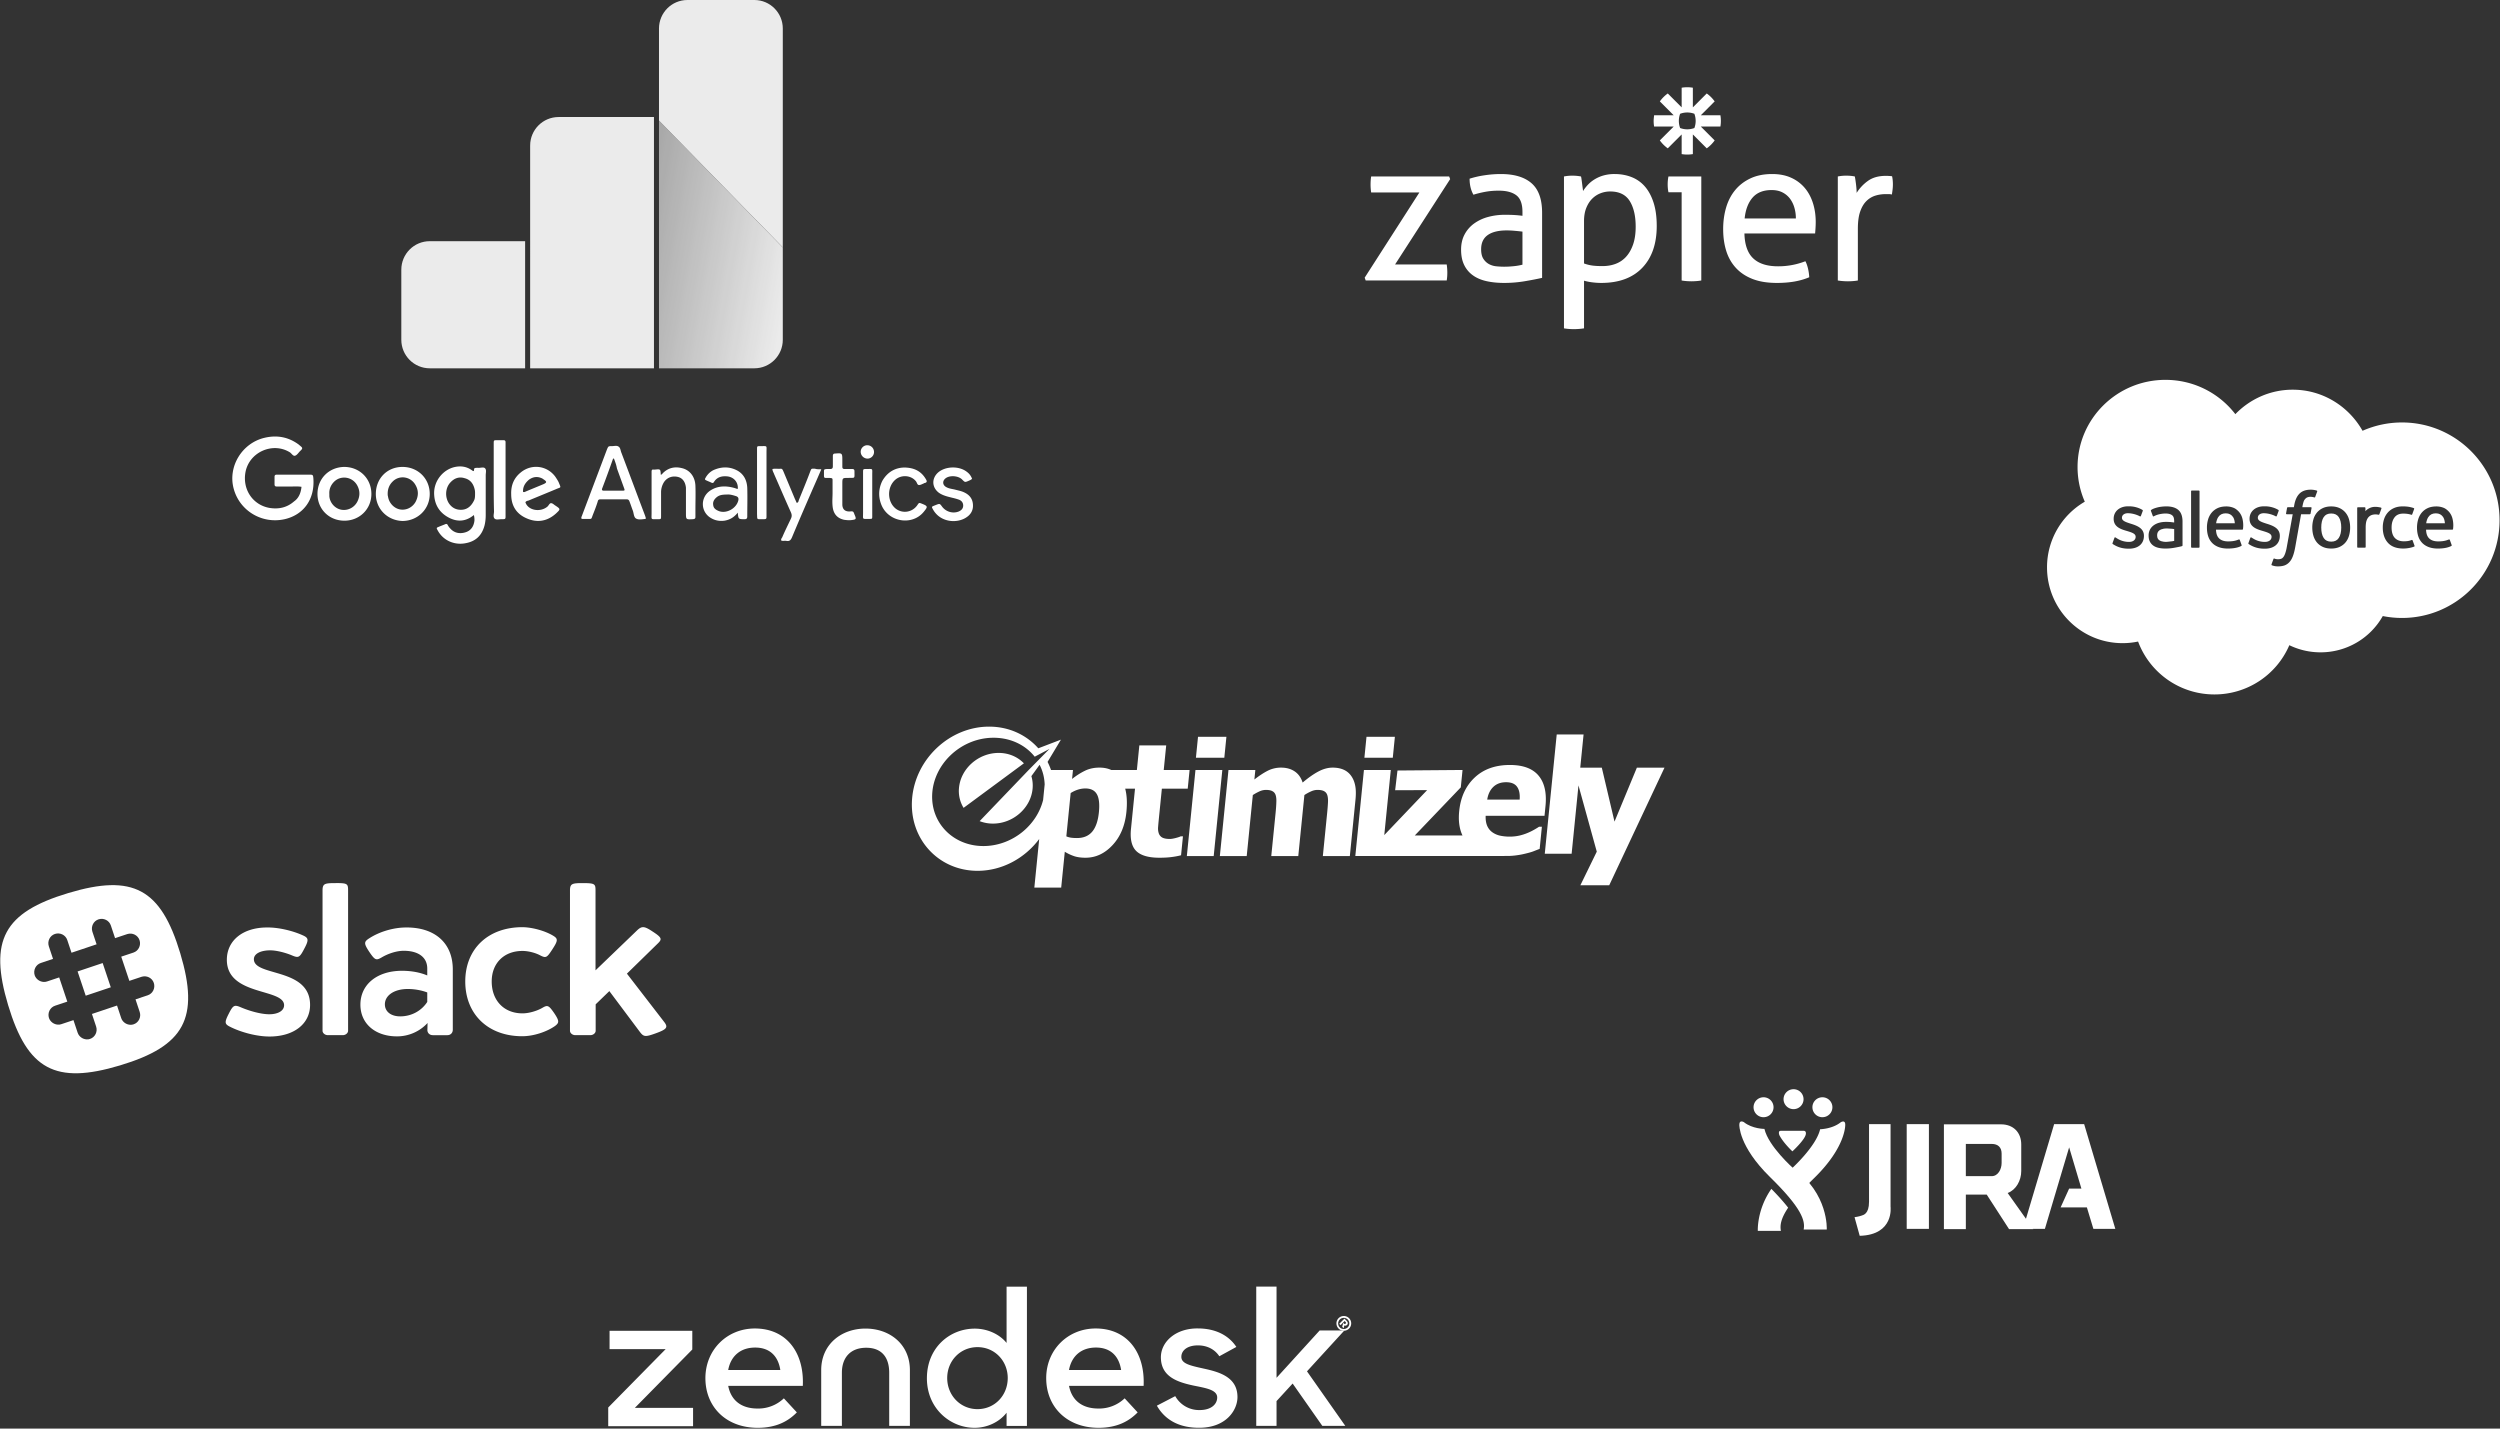
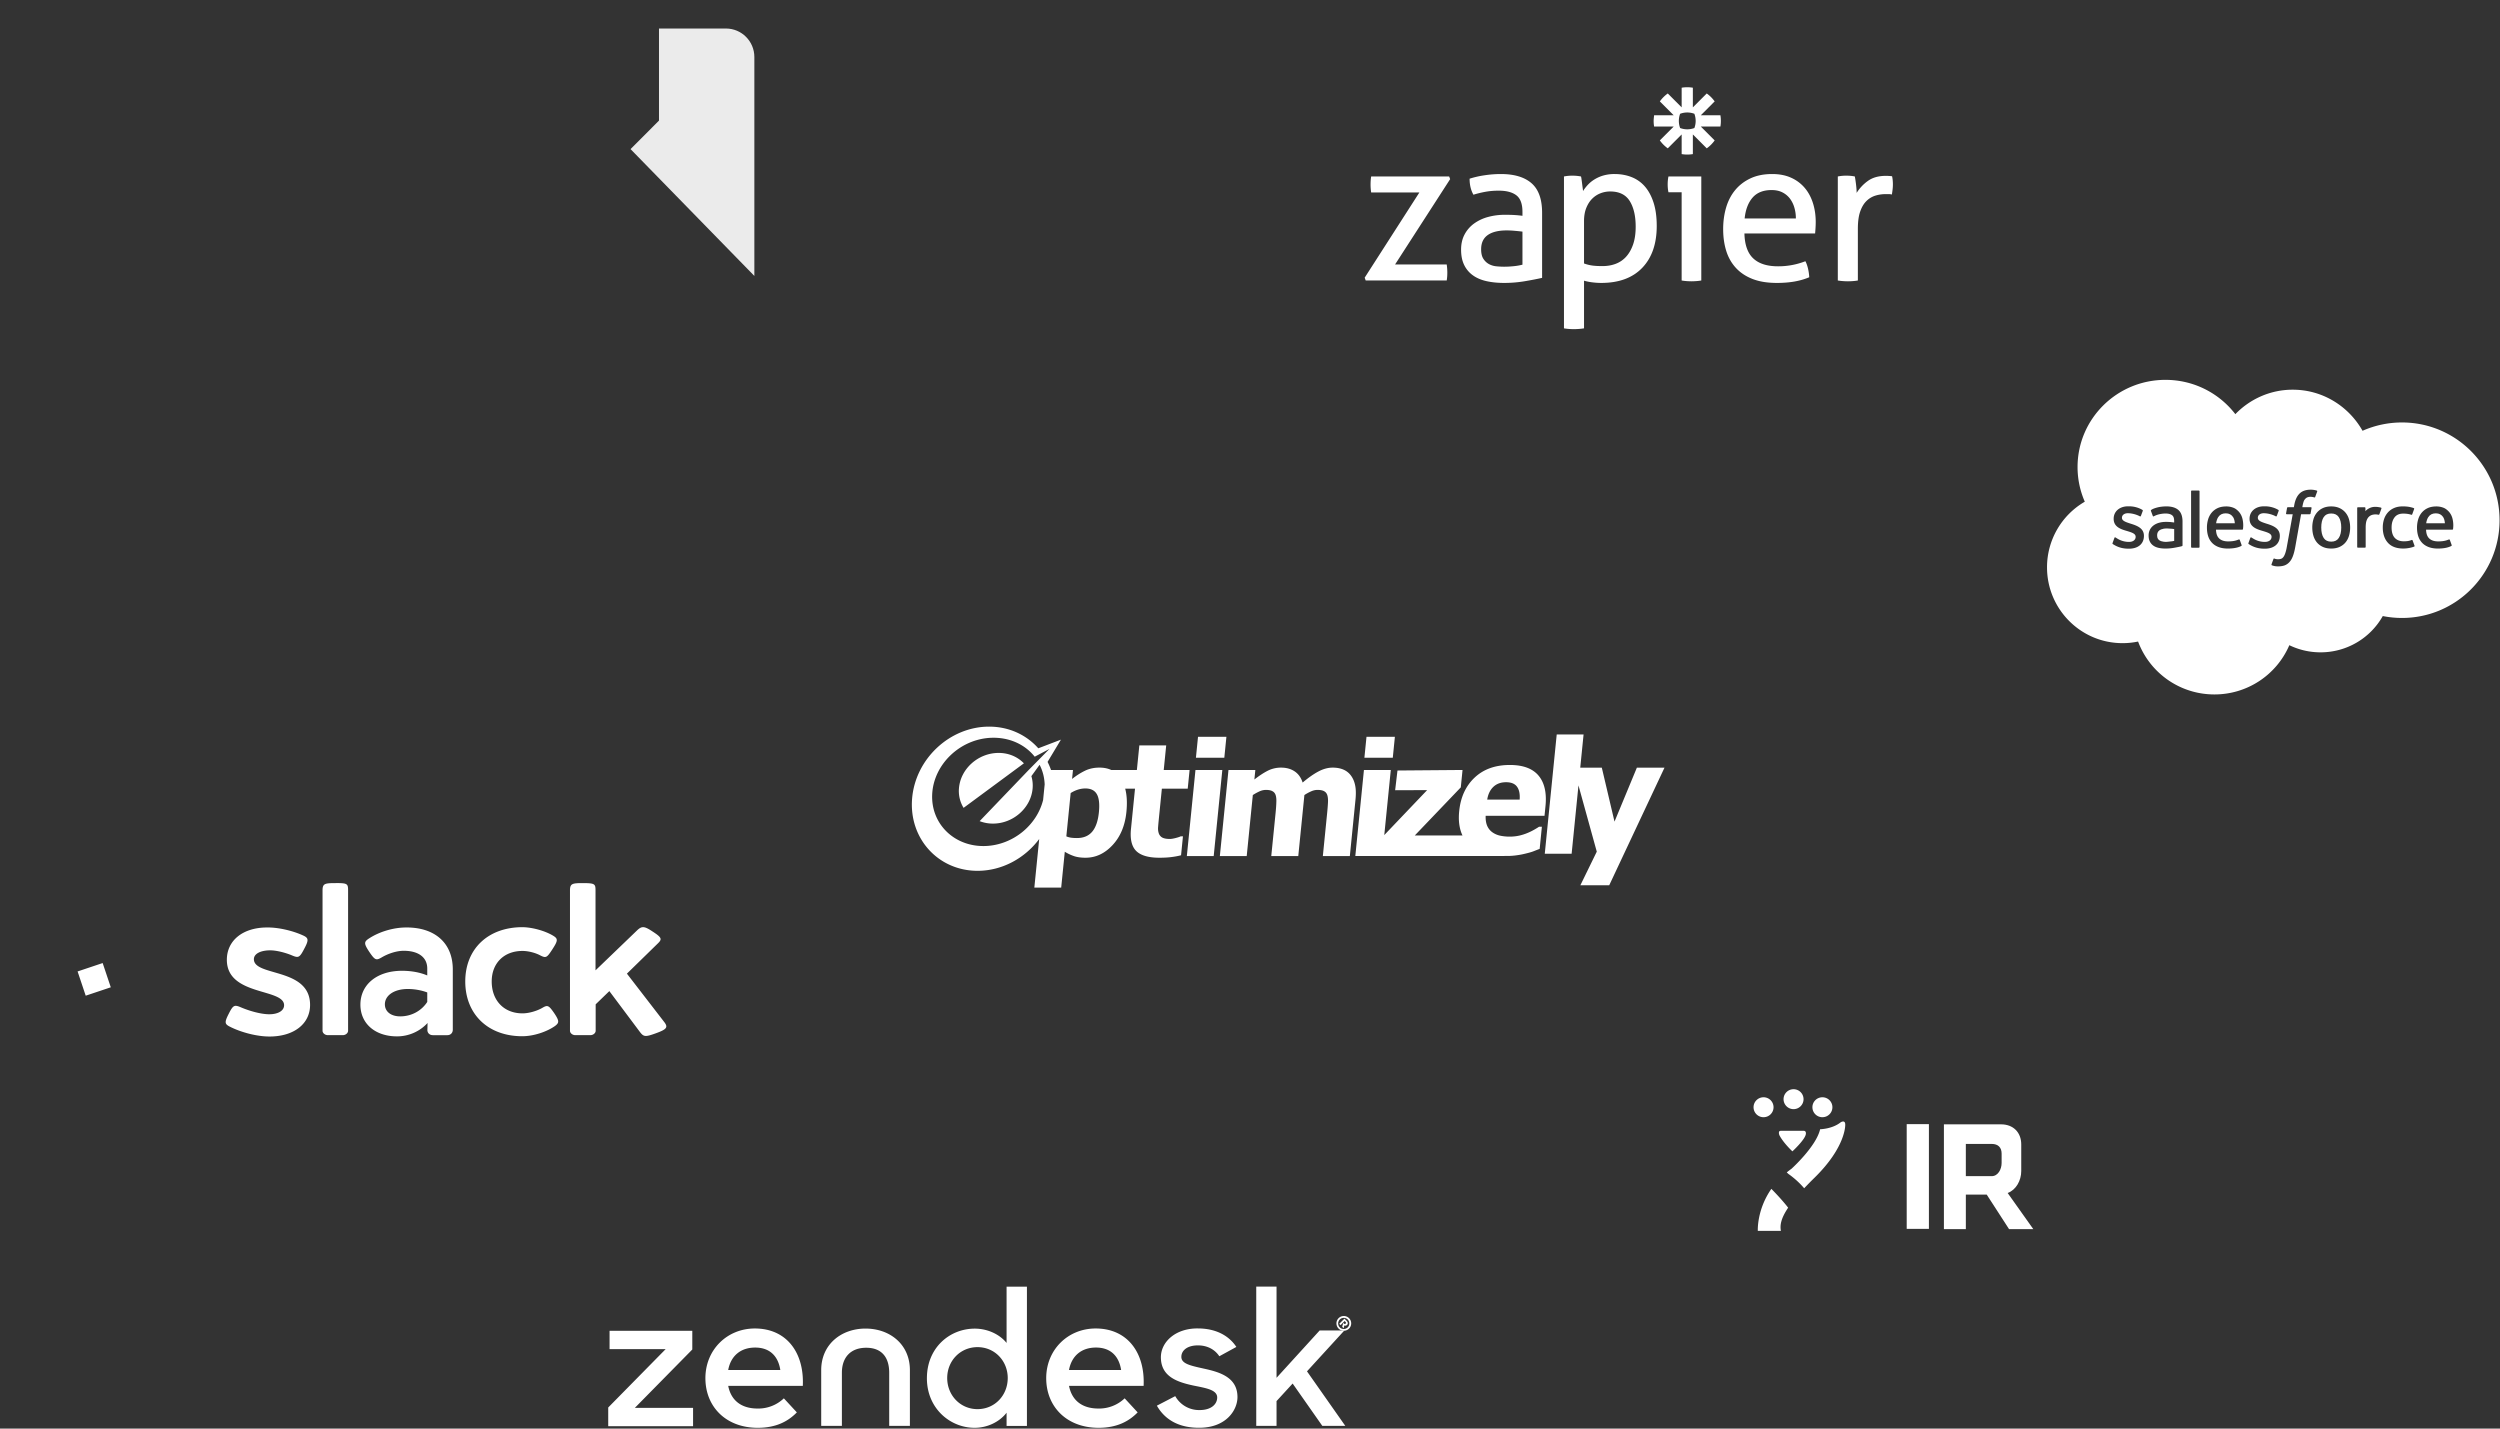
<svg xmlns="http://www.w3.org/2000/svg" width="497" height="284">
  <rect width="100%" height="100%" fill="#333333" stroke="none" />
  <defs>
    <linearGradient x1="-46.951%" y1="19.321%" x2="100%" y2="80.372%" id="a">
      <stop stop-color="#FFF" stop-opacity=".5" offset="0%" />
      <stop stop-color="#FFF" offset="100%" />
    </linearGradient>
  </defs>
  <g fill="none" fill-rule="evenodd">
    <path d="M271.3 55.198l10.87-16.932h-9.582a9.866 9.866 0 0 1-.12-1.612c0-.564.04-1.089.12-1.572h15.501l.202.524-10.952 16.972h10.267a11.2 11.2 0 0 1 .121 1.652 9.33 9.33 0 0 1-.12 1.532H271.5l-.202-.564m31.367-9.152a36.834 36.834 0 0 0-1.53-.16 18.814 18.814 0 0 0-1.57-.081c-1.665 0-2.934.31-3.805.927-.873.619-1.309 1.56-1.309 2.822 0 .806.147 1.438.443 1.894.295.458.664.807 1.107 1.049.443.242.932.39 1.47.444.536.053 1.047.08 1.53.08.617 0 1.254-.034 1.912-.101a11.454 11.454 0 0 0 1.752-.302v-6.572zm0-3.91c0-1.585-.403-2.687-1.208-3.305-.806-.618-1.973-.927-3.503-.927-.94 0-1.819.074-2.637.222-.82.148-1.618.342-2.396.584-.51-.887-.765-1.948-.765-3.185a18.518 18.518 0 0 1 3.02-.685 21.91 21.91 0 0 1 3.18-.242c2.684 0 4.724.612 6.12 1.835 1.396 1.223 2.094 3.178 2.094 5.865v12.94c-.94.215-2.08.437-3.422.665a24.497 24.497 0 0 1-4.107.343c-1.315 0-2.503-.12-3.563-.363-1.061-.242-1.96-.631-2.698-1.17a5.415 5.415 0 0 1-1.711-2.055c-.403-.833-.604-1.84-.604-3.024 0-1.155.234-2.17.704-3.043a6.355 6.355 0 0 1 1.913-2.177 8.528 8.528 0 0 1 2.778-1.29 12.626 12.626 0 0 1 3.302-.423c.858 0 1.563.02 2.114.06.55.041 1.013.088 1.389.142v-.766zm12.239 10.24c.51.188 1.034.322 1.57.403.538.08 1.235.12 2.095.12.966 0 1.851-.154 2.657-.463a5.277 5.277 0 0 0 2.073-1.431c.577-.645 1.033-1.457 1.37-2.439.335-.98.503-2.142.503-3.487 0-2.15-.397-3.856-1.188-5.12-.793-1.262-2.088-1.894-3.885-1.894a5.24 5.24 0 0 0-1.933.363 4.766 4.766 0 0 0-1.651 1.088c-.483.484-.872 1.096-1.167 1.834-.296.74-.444 1.62-.444 2.641v8.385zm-3.986-17.294a8.473 8.473 0 0 1 1.692-.161c.268 0 .55.014.845.04.295.027.577.068.846.12.026.055.06.222.1.505.04.282.08.585.121.906.04.323.08.633.12.928.041.296.061.484.061.565.268-.43.59-.847.967-1.25a6.444 6.444 0 0 1 1.349-1.088 7.053 7.053 0 0 1 1.771-.767 7.985 7.985 0 0 1 2.194-.282c1.208 0 2.329.202 3.363.605a6.72 6.72 0 0 1 2.656 1.874c.738.847 1.315 1.922 1.732 3.225.416 1.304.624 2.843.624 4.616 0 3.548-.96 6.323-2.88 8.325-1.918 2.002-4.636 3.003-8.152 3.003-.59 0-1.195-.04-1.812-.12a10.769 10.769 0 0 1-1.61-.323v9.473a13.665 13.665 0 0 1-2.013.16c-.296 0-.625-.013-.987-.04a9.715 9.715 0 0 1-.987-.12V35.082zm23.393 3.144h-2.617a5.06 5.06 0 0 1-.12-.746 8.632 8.632 0 0 1 0-1.653c.026-.281.066-.53.12-.745h6.523v20.68a9.738 9.738 0 0 1-.986.121c-.363.027-.692.04-.987.04a13.2 13.2 0 0 1-.946-.04 9.708 9.708 0 0 1-.987-.12V38.225m22.709 5.202c0-.753-.1-1.472-.302-2.157a5.505 5.505 0 0 0-.885-1.794 4.32 4.32 0 0 0-1.49-1.23c-.604-.309-1.323-.463-2.155-.463-1.637 0-2.892.498-3.764 1.492-.873.994-1.403 2.378-1.59 4.152h10.186zm-10.227 2.983c.054 2.257.638 3.91 1.752 4.958 1.113 1.048 2.758 1.573 4.932 1.573a14.78 14.78 0 0 0 5.435-1.009c.215.403.39.894.524 1.472s.214 1.149.242 1.713c-.886.377-1.86.658-2.92.847-1.06.187-2.235.282-3.522.282-1.88 0-3.49-.262-4.832-.786-1.343-.525-2.45-1.264-3.322-2.217-.872-.954-1.51-2.083-1.913-3.387-.402-1.303-.604-2.734-.604-4.293 0-1.532.195-2.963.584-4.293.389-1.33.987-2.486 1.792-3.467.805-.981 1.818-1.76 3.04-2.338 1.22-.578 2.663-.867 4.328-.867 1.423 0 2.67.242 3.745.726a7.616 7.616 0 0 1 2.698 1.995c.724.847 1.274 1.855 1.65 3.023.376 1.17.564 2.44.564 3.81 0 .377-.014.773-.04 1.19-.027.417-.054.772-.081 1.068h-14.052zm18.563-11.328a8.76 8.76 0 0 1 1.692-.161c.295 0 .59.014.885.04.295.027.564.068.806.12.08.404.16.935.241 1.593.08.66.121 1.216.121 1.673a8.344 8.344 0 0 1 2.235-2.378c.926-.672 2.113-1.008 3.563-1.008.215 0 .436.007.664.02.228.014.423.034.584.06.053.243.094.498.12.767a8.58 8.58 0 0 1-.019 1.854c-.04.35-.088.685-.141 1.007a2.77 2.77 0 0 0-.664-.08h-.544c-.725 0-1.416.101-2.074.302a4.336 4.336 0 0 0-1.771 1.069c-.524.51-.94 1.21-1.248 2.096-.31.887-.463 2.029-.463 3.426v10.28a9.73 9.73 0 0 1-.987.121c-.362.027-.691.04-.986.04-.296 0-.624-.013-.987-.04a11.727 11.727 0 0 1-1.027-.12V35.081m-28.258-11.042c0 .497-.092.973-.257 1.413a4.003 4.003 0 0 1-1.412.257h-.005c-.497 0-.972-.091-1.411-.257a4.007 4.007 0 0 1-.257-1.413v-.006c0-.497.09-.973.256-1.413a3.99 3.99 0 0 1 1.412-.257h.005c.497 0 .973.091 1.412.257.165.44.256.916.257 1.413v.006zm4.92-1.118h-3.902l2.759-2.762a6.738 6.738 0 0 0-1.576-1.577l-2.759 2.761v-3.906a6.708 6.708 0 0 0-1.11-.093h-.007a6.66 6.66 0 0 0-1.11.093v3.906l-2.759-2.762c-.305.217-.59.46-.853.723l-.002.001a6.732 6.732 0 0 0-.72.854l2.758 2.762h-3.901s-.093.733-.093 1.113v.004c0 .38.032.751.093 1.113h3.901l-2.759 2.762c.434.61.967 1.143 1.576 1.578l2.759-2.763v3.907c.36.06.731.092 1.109.093h.01c.377 0 .748-.033 1.108-.093v-3.907l2.76 2.763a6.755 6.755 0 0 0 1.575-1.577l-2.76-2.763h3.903a6.74 6.74 0 0 0 .092-1.11v-.01c0-.378-.032-.75-.092-1.11zm102.369 59.414c2.9-3.002 6.94-4.864 11.408-4.864 5.939 0 11.12 3.288 13.88 8.17a19.302 19.302 0 0 1 7.844-1.655c10.711 0 19.395 8.7 19.395 19.431 0 10.733-8.684 19.433-19.395 19.433-1.308 0-2.585-.132-3.821-.378a14.19 14.19 0 0 1-12.375 7.212c-2.224 0-4.328-.51-6.203-1.419a16.18 16.18 0 0 1-14.89 9.79 16.177 16.177 0 0 1-15.18-10.516c-.995.21-2.028.32-3.086.32-8.293 0-15.015-6.747-15.015-15.068a15.07 15.07 0 0 1 7.508-13.053 17.152 17.152 0 0 1-1.438-6.893c0-9.57 7.824-17.33 17.474-17.33 5.665 0 10.7 2.674 13.894 6.82zm-24.408 25.611c-.057.147.02.178.038.203.17.122.34.21.513.308.918.483 1.785.624 2.69.624 1.847 0 2.993-.974 2.993-2.544v-.03c0-1.451-1.294-1.979-2.507-2.36l-.158-.05c-.915-.295-1.705-.55-1.705-1.149v-.03c0-.512.462-.889 1.177-.889.795 0 1.737.263 2.344.596 0 0 .18.114.245-.057l.376-1.004c.034-.096-.027-.168-.09-.206-.695-.419-1.653-.705-2.645-.705l-.184.001c-1.69 0-2.869 1.014-2.869 2.466v.03c0 1.53 1.301 2.028 2.52 2.374l.196.06c.888.27 1.654.504 1.654 1.124v.032c0 .567-.499.99-1.3.99a4.379 4.379 0 0 1-2.377-.68c-.13-.076-.204-.13-.304-.19-.053-.032-.185-.089-.244.083l-.363 1.003zm27.016 0c-.056.147.02.178.039.203.169.122.34.21.513.308.917.483 1.785.624 2.69.624 1.846 0 2.993-.974 2.993-2.544v-.03c0-1.451-1.295-1.979-2.507-2.36l-.159-.05c-.915-.295-1.704-.55-1.704-1.149v-.03c0-.512.461-.889 1.176-.889.795 0 1.738.263 2.345.596 0 0 .18.114.244-.057l.376-1.004c.034-.096-.026-.168-.09-.206-.694-.419-1.651-.705-2.644-.705l-.184.001c-1.69 0-2.87 1.014-2.87 2.466v.03c0 1.53 1.303 2.028 2.52 2.374l.196.06c.889.27 1.656.504 1.656 1.124v.032c0 .567-.499.99-1.301.99a4.381 4.381 0 0 1-2.378-.68c-.13-.076-.206-.127-.304-.19-.033-.02-.189-.081-.242.083l-.365 1.003zm19.984-4.718a3.67 3.67 0 0 0-.7-1.329 3.364 3.364 0 0 0-1.184-.893c-.47-.218-1.026-.33-1.65-.33-.625 0-1.182.112-1.653.33a3.37 3.37 0 0 0-1.182.894 3.66 3.66 0 0 0-.7 1.328 5.755 5.755 0 0 0-.228 1.644c0 .586.077 1.14.227 1.644.151.507.386.955.7 1.329a3.3 3.3 0 0 0 1.185.886c.47.213 1.026.32 1.651.32.624 0 1.178-.107 1.65-.32.47-.212.869-.512 1.183-.886.314-.373.55-.82.701-1.329a5.745 5.745 0 0 0 .228-1.644 5.74 5.74 0 0 0-.228-1.644zm12.65 4.214c-.05-.149-.197-.092-.197-.092a3.51 3.51 0 0 1-.716.202c-.257.04-.54.06-.844.06-.744 0-1.338-.22-1.763-.655-.424-.436-.663-1.14-.66-2.092.002-.865.212-1.516.59-2.014.376-.494.948-.747 1.71-.747.635 0 1.12.073 1.628.23 0 0 .122.053.178-.104.136-.373.236-.637.38-1.046.04-.117-.06-.165-.097-.18-.2-.077-.67-.204-1.027-.258a7.893 7.893 0 0 0-1.156-.076c-.646 0-1.223.11-1.716.328a3.55 3.55 0 0 0-1.242.892 3.76 3.76 0 0 0-.748 1.328 5.216 5.216 0 0 0-.251 1.648c0 1.269.344 2.295 1.025 3.044.682.755 1.705 1.138 3.04 1.138.79 0 1.6-.16 2.182-.387 0 0 .111-.053.062-.182l-.378-1.037zm7.881-4.502a3.213 3.213 0 0 0-.666-1.212c-.336-.36-.665-.61-.99-.75a3.819 3.819 0 0 0-1.495-.3c-.65 0-1.24.108-1.72.332a3.42 3.42 0 0 0-1.202.91c-.316.38-.554.83-.705 1.344a5.772 5.772 0 0 0-.23 1.652c0 .598.08 1.155.237 1.654.159.505.413.948.755 1.317.344.37.784.659 1.312.863.525.2 1.162.306 1.893.303 1.506-.004 2.3-.338 2.626-.517.058-.033.113-.088.045-.249l-.342-.948c-.052-.14-.196-.09-.196-.09-.374.139-.903.386-2.14.383-.81-.001-1.409-.238-1.784-.61-.385-.378-.576-.934-.607-1.72l5.213.003s.138-.001.152-.135c.006-.055.179-1.064-.156-2.23zm-41.762 0a3.213 3.213 0 0 0-.666-1.212c-.336-.36-.664-.61-.99-.75a3.822 3.822 0 0 0-1.493-.3c-.652 0-1.243.108-1.723.332a3.41 3.41 0 0 0-1.2.91 3.74 3.74 0 0 0-.707 1.344 5.772 5.772 0 0 0-.229 1.652c0 .598.08 1.155.237 1.654.159.505.413.948.755 1.317.344.37.784.659 1.312.863.525.2 1.162.306 1.893.303 1.506-.004 2.3-.338 2.626-.517.058-.033.113-.088.045-.249l-.342-.948c-.052-.14-.196-.09-.196-.09-.374.139-.903.386-2.14.383-.809-.001-1.409-.238-1.784-.61-.385-.378-.575-.934-.607-1.72l5.213.003s.138-.001.152-.135c.006-.055.179-1.064-.156-2.23zm-14.382.834a11.485 11.485 0 0 0-.813-.023c-.447 0-.88.055-1.285.164a3.377 3.377 0 0 0-1.089.5 2.508 2.508 0 0 0-.756.855 2.474 2.474 0 0 0-.279 1.193c0 .46.08.857.24 1.183.158.327.387.6.68.81.289.21.647.364 1.06.457.41.093.875.14 1.383.14.535 0 1.067-.044 1.583-.13a30.56 30.56 0 0 0 1.314-.254 10.2 10.2 0 0 0 .364-.092c.13-.033.12-.17.12-.17l-.003-4.735c0-1.04-.28-1.81-.828-2.287-.547-.476-1.354-.716-2.396-.716a8.65 8.65 0 0 0-1.397.127s-1.139.22-1.607.585c0 0-.103.063-.047.206l.368.985c.047.127.172.084.172.084s.04-.016.086-.044c1.002-.54 2.272-.525 2.272-.525.563 0 .997.114 1.289.335.284.218.428.544.428 1.234v.22c-.447-.065-.859-.102-.859-.102zm42.059-2.668a.14.14 0 0 0-.079-.187 4.762 4.762 0 0 0-.874-.148c-.655-.04-1.019.07-1.344.215-.324.145-.683.38-.88.646l-.002-.631c0-.087-.062-.156-.15-.156h-1.336c-.088 0-.15.07-.15.156v7.725c0 .087.07.157.159.157h1.37c.087 0 .157-.07.157-.157v-3.86c0-.518.058-1.034.173-1.358.113-.322.266-.578.456-.762.19-.184.408-.312.646-.385.242-.073.51-.098.698-.098.273 0 .572.07.572.07.102.011.158-.05.192-.14.089-.236.344-.947.392-1.087zm-12.86-3.58a4.008 4.008 0 0 0-1.224-.176c-.943 0-1.686.265-2.208.788-.519.518-.872 1.309-1.049 2.348l-.063.35h-1.184s-.145-.005-.174.151l-.195 1.077c-.014.103.03.167.17.167h1.153l-1.17 6.482a8.03 8.03 0 0 1-.313 1.276c-.113.322-.226.562-.363.737-.134.168-.26.294-.478.366-.18.06-.387.087-.613.087-.126 0-.294-.021-.418-.046a1.231 1.231 0 0 1-.282-.09s-.134-.05-.189.083c-.042.11-.349.95-.386 1.054-.037.102.015.182.08.206.154.054.268.09.477.138.29.068.535.072.764.072.48 0 .918-.067 1.28-.197a2.42 2.42 0 0 0 .964-.667c.303-.334.494-.683.677-1.16.181-.471.335-1.057.459-1.74l1.174-6.601h1.718s.145.005.174-.151l.194-1.077c.013-.102-.03-.167-.169-.167h-1.667c.008-.036.083-.62.275-1.167.082-.235.235-.423.366-.553.127-.127.275-.218.436-.27.166-.053.353-.08.56-.08.157 0 .31.019.428.043.161.034.225.052.267.064.17.053.192.003.226-.079l.398-1.087c.041-.117-.058-.167-.095-.181zm-23.296 11.2V97.673c0-.087-.062-.156-.15-.156h-1.382c-.087 0-.15.07-.15.156v11.053c0 .087.063.158.15.158h1.383c.087 0 .15-.07.15-.158z" fill="#FFF" />
    <path d="M482.325 104.022c.074-.492.21-.902.421-1.221.319-.485.806-.753 1.49-.753.685 0 1.136.268 1.462.753.215.32.309.746.346 1.223l-3.72-.002zm-41.763 0c.075-.492.21-.902.42-1.221.322-.485.808-.753 1.493-.753.684 0 1.137.268 1.462.753.214.32.308.746.345 1.223l-3.72-.002zm-11.271 3.391c-.205-.161-.232-.202-.3-.307-.104-.159-.157-.385-.157-.674 0-.454.152-.782.465-1.002-.002 0 .45-.388 1.513-.374.747.01 1.416.12 1.416.12v2.354s-.662.14-1.408.185c-1.06.065-1.533-.303-1.529-.302m36.148-2.541c0 .886-.167 1.586-.495 2.08-.325.489-.815.728-1.499.728-.685 0-1.173-.24-1.493-.728-.324-.494-.488-1.194-.488-2.08 0-.885.164-1.584.487-2.072.321-.483.809-.719 1.494-.719.684 0 1.174.236 1.5.719.327.488.494 1.187.494 2.072" fill="#FFF" />
    <path d="M207.37 159.042l.31-3.105c-.058-1.426-.398-2.713-1.008-3.896l-1.634 2.256c.226.751.317 1.562.249 2.41-.31 3.879-3.84 7.024-7.885 7.024a7.247 7.247 0 0 1-2.649-.489l9.763-10.185 4.123-4.176-2.938 1.551c-1.947-2.448-5.076-3.901-8.665-3.758-6.173.247-11.418 5.262-11.715 11.202-.296 5.94 4.467 10.555 10.64 10.31 5.444-.218 10.166-4.146 11.409-9.144zm11.089 2.456c.167-1.666.028-2.875-.415-3.626-.432-.75-1.194-1.126-2.282-1.127-.478 0-.964.076-1.456.228-.483.152-.969.38-1.458.686l-.861 8.607c.272.122.573.208.905.26.34.05.744.075 1.213.075 1.302 0 2.31-.421 3.025-1.264.714-.853 1.157-2.133 1.329-3.84zm12.046 9.018c-2.177 0-3.719-.446-4.626-1.34-.897-.895-1.244-2.357-1.04-4.388l.8-7.998h-1.95c.34 1.289.42 2.823.242 4.601-.273 2.732-1.19 4.936-2.752 6.612-1.551 1.675-3.344 2.513-5.377 2.513-.855 0-1.588-.097-2.198-.29a8.973 8.973 0 0 1-1.924-.898l-.714 7.13h-5.34l.967-9.66c-2.85 3.813-7.362 6.32-12.252 6.32-7.823 0-13.65-6.416-13.017-14.332.635-7.915 7.49-14.331 15.313-14.331 3.966 0 7.42 1.648 9.777 4.306l4.5-1.72-2.658 4.425c.263.52.492 1.057.685 1.607h4.366l-.179 1.783c.85-.67 1.703-1.214 2.558-1.63.856-.417 1.816-.625 2.885-.625.887 0 1.669.157 2.344.472h5.096l.49-4.891h5.34l-.49 4.89h5.141l-.372 3.718h-5.141l-.608 6.063a75.52 75.52 0 0 0-.142 1.569c-.035.447.006.849.124 1.204a1.5 1.5 0 0 0 .662.853c.346.204.864.305 1.556.305.285 0 .662-.061 1.132-.183.48-.122.816-.234 1.01-.335h.457l-.376 3.762c-.619.157-1.247.274-1.88.35-.661.092-1.464.138-2.409.138zm-39.863-13.81c.311-3.88 3.842-7.025 7.885-7.025 2.028 0 3.8.791 5.023 2.068l-11.991 8.854a6.4 6.4 0 0 1-.917-3.896zm50.642 13.474h-5.34l1.714-17.107h5.339l-1.713 17.107zm2.11-19.545h-5.645l.416-4.158h5.645l-.416 4.158zm19.587 19.545l.856-8.546c.084-.843.14-1.553.167-2.132.027-.579-.017-1.052-.133-1.417-.116-.366-.328-.63-.638-.792-.298-.172-.736-.259-1.316-.259a3.05 3.05 0 0 0-1.233.274 8.77 8.77 0 0 0-1.37.747l-1.216 12.126h-5.37l.857-8.546c.083-.833.133-1.538.15-2.117.03-.59-.015-1.066-.13-1.432-.117-.366-.33-.63-.639-.792-.298-.172-.732-.259-1.3-.259-.438 0-.876.102-1.313.305-.447.208-.878.448-1.292.716l-1.214 12.127h-5.34l1.714-17.108h5.34l-.19 1.889c.949-.741 1.83-1.32 2.645-1.737a5.79 5.79 0 0 1 2.671-.625c1.048 0 1.943.25 2.687.747.743.498 1.274 1.239 1.592 2.224 1.123-.955 2.162-1.686 3.119-2.194.967-.518 1.918-.777 2.854-.777.793 0 1.492.127 2.098.38.605.255 1.1.636 1.487 1.143.422.549.713 1.203.87 1.965.17.752.193 1.737.071 2.956l-1.115 11.136h-5.37v-.002zm13.905-19.545h-5.644l.417-4.158h5.644l-.417 4.158zm13.861 15.463c-.631-1.321-.851-2.932-.66-4.834.279-2.792 1.306-5.022 3.08-6.688 1.773-1.665 4.104-2.498 6.993-2.499 2.623 0 4.526.707 5.706 2.118 1.18 1.412 1.64 3.433 1.376 6.063l-.192 1.92h-11.701c-.029.791.073 1.458.303 1.995.233.528.567.95 1.003 1.264a4.17 4.17 0 0 0 1.533.685 9.107 9.107 0 0 0 1.979.199c.622 0 1.242-.067 1.85-.199a10.009 10.009 0 0 0 1.702-.548c.435-.182.859-.39 1.268-.625.398-.223.724-.421.975-.595h.564l-.44 4.403c-.42.16-.838.322-1.254.487-.371.143-.88.29-1.525.442a15.39 15.39 0 0 1-1.835.35 13.78 13.78 0 0 1-1.617.13l-25.08.012h-5.338l1.713-17.108h5.34l-1.296 12.944 8.521-8.938-6.36.023.463-3.922 12.935-.107-.346 3.458-9.15 9.567h9.49v.003zm11.362-7.134c.082-1.127-.096-1.986-.535-2.575-.43-.589-1.153-.882-2.17-.883-1.036 0-1.881.31-2.533.929-.642.62-1.047 1.462-1.214 2.529h6.452zm28.794-6.353l-10.992 23.384h-5.736l3.264-6.687-3.64-13.17-1.359 13.58h-5.34l2.374-23.704h5.34l-.662 6.597h4.286l2.526 10.725 4.446-10.725h5.493z" fill-rule="nonzero" fill="#FFF" />
    <g fill="#FFF">
      <path d="M390.808 227.411h5.135c1.28 0 1.979.707 1.979 1.917v1.882c0 1.209-.699 2.61-1.979 2.61h-5.135v-6.409zm8.592 16.94h4.821l-5.098-7.181c1.666-.618 2.7-2.466 2.7-4.36v-5.305c0-2.39-1.6-3.986-3.996-3.986H386.45v20.832h4.36v-6.868h4.148l4.443 6.868z" />
-       <path d="M420.523 244.295l-6.195-20.819h-5.966l-6.196 20.82h4.36l4.82-16.2 2.435 8.192h-2.436l-1.693 3.737h5.218l1.294 4.27zm-44.681-4.408v-16.41h-4.28v15.442c0 2.436-1.14 2.613-1.434 2.727-.537.208-1.445.332-1.445.332l1.027 3.7c6.895-.184 6.132-5.791 6.132-5.791m-30.065-16.31s-.2 4.245 6.11 10.426c6.31 6.18 7.026 8.69 6.682 10.426h4.59s.417-7.173-6.697-12.209c0 0-4.896-4.344-5.694-7.794 0 0-2.41-.001-4.088-1.347 0 0-.904-.54-.903.498" />
      <path d="M355.544 233.383a16.87 16.87 0 0 1 3.126 2.844 70.788 70.788 0 0 1 2.055-2.092c6.31-6.18 6.109-10.558 6.109-10.558.001-1.039-.903-.465-.903-.465-1.677 1.346-4.088 1.38-4.088 1.38-.798 3.45-5.695 7.86-5.695 7.86-.331.236-.641.476-.94.72.211.2.336.31.336.31m-.06 6.707c-.814-1.05-1.9-2.28-3.337-3.745-2.93 4.2-2.695 8.352-2.695 8.352h4.59c-.204-1.068-.036-2.419 1.442-4.607m-1.49-15.279h4.547s.594-.083.45.702c-.207 1.116-2.661 3.377-2.661 3.377s-1.795-1.662-2.594-3.224c0 0-.323-.854.258-.854m10.288-4.691c0 1.094-.89 1.982-1.987 1.982a1.985 1.985 0 0 1-1.987-1.983c0-1.094.89-1.982 1.987-1.982s1.987.888 1.987 1.982m-11.702.001c0 1.094-.89 1.982-1.987 1.982a1.985 1.985 0 0 1-1.988-1.983c0-1.094.89-1.982 1.988-1.982 1.097 0 1.987.888 1.987 1.982m5.965-1.602c0 1.095-.89 1.982-1.986 1.982a1.985 1.985 0 0 1-1.988-1.982c0-1.095.89-1.982 1.988-1.982 1.097 0 1.986.887 1.986 1.982m20.508 25.778h4.415v-20.819h-4.415z" />
    </g>
-     <path d="M59.936 96.781c-.707-.118-1.413-.059-2.12-.059H55.05c-.353 0-.471-.118-.471-.472v-1.418c0-.354.118-.472.47-.472h6.477c.649 0 .708.06.766.65.354 4.37-2.06 7.38-5.711 8.207-4.475 1.004-8.95-1.653-10.128-6.082-1.178-4.37 1.649-9.034 6.124-10.097 2.473-.59 4.77-.177 6.83 1.358.118.118.295.236.412.354.295.237.354.414.06.709l-.236.236c-.295.295-.59.768-.942.886-.413.177-.707-.413-1.06-.65-3.416-2.125-8.067-.059-8.833 3.898-.647 3.424 1.413 6.554 4.77 7.144 1.825.296 3.474-.059 4.887-1.299.942-.65 1.354-1.712 1.472-2.893zm34.27 5.609c-1.59 1.3-3.239 1.418-4.946.532-1.826-.945-2.827-2.48-2.945-4.547-.176-2.775 1.826-5.078 4.181-5.55 1.178-.236 2.297-.06 3.298.65.117.058.176.176.353.176.177-.118 0-.472.235-.59.177-.06.413-.06.648-.06.471.06 1.119-.235 1.413.119.295.295.118.886.118 1.358v7.854c0 .708-.059 1.417-.235 2.125-.53 2.008-1.767 3.189-3.828 3.543-2.237.414-4.416-.59-5.476-2.539-.294-.531-.294-.531.294-.767.413-.178.766-.296 1.178-.473.236-.118.412-.059.53.177.118.237.295.473.471.65.825.945 1.943 1.122 3.062.767 1.119-.354 1.649-1.24 1.767-2.361 0-.237 0-.591-.118-1.063zm.235-4.369c0-.118 0-.413-.059-.65-.235-1.121-.824-2.007-2.002-2.302-1.118-.355-2.06 0-2.826.826-1.06 1.122-1.119 2.953-.294 4.193.647.945 1.59 1.358 2.708 1.24 1.06-.118 1.767-.827 2.238-1.772.235-.413.235-.885.235-1.535zm33.917 5.137c-.648.06-1.355.236-1.885-.059-.47-.236-.47-1.004-.647-1.535-.236-.59-.412-1.181-.648-1.772-.118-.354-.236-.53-.648-.53h-5.122c-.354 0-.53.117-.59.471-.294.945-.647 1.831-1 2.717-.295.826-.177.708-1.06.708h-1.001c-.06 0-.118-.059-.177-.059-.059-.236.059-.413.118-.59l4.946-13.11c.294-.708.294-.708 1.001-.708.471 0 1.001-.177 1.354.118.354.237.354.768.53 1.181 1.59 4.193 3.121 8.326 4.71 12.519.06.236.178.354.119.65zm-6.3-11.987h-.177a242.983 242.983 0 0 1-2.18 5.964c-.117.355.119.414.354.414h3.65c.53 0 .53-.06.354-.532l-1.413-3.897c-.118-.709-.353-1.3-.589-1.949zm-47.342 7.027c0-3.07 2.237-5.373 5.3-5.373 3.06 0 5.416 2.303 5.416 5.373 0 3.012-2.355 5.315-5.358 5.374-3.003-.06-5.358-2.362-5.358-5.374zm2.355-.059c0 .177 0 .354.059.532.176 1.299 1.177 2.362 2.355 2.598 1.237.236 2.473-.355 3.12-1.477.59-1.121.649-2.243 0-3.365-.941-1.713-3.238-2.067-4.592-.65-.648.65-.942 1.476-.942 2.362zm-13.955.059c0-3.07 2.296-5.314 5.3-5.373 3.061 0 5.416 2.303 5.416 5.373 0 3.012-2.355 5.315-5.358 5.315-3.062 0-5.358-2.303-5.358-5.315zm2.355 0v.473c.118 1.299 1.119 2.42 2.355 2.657 1.237.236 2.532-.355 3.18-1.536.589-1.121.589-2.243 0-3.306-.942-1.713-3.239-2.067-4.593-.709-.648.65-1 1.476-.942 2.421zm38.98 1.654c.53 1.653 3.003 2.066 4.417.826.235-.236.353-.59.647-.65.354 0 .59.296.883.473 1.06.709 1.06.709.118 1.594-1.707 1.536-3.71 1.89-5.83.945-2.06-.886-3.061-2.539-3.061-4.783-.059-1.771.53-3.247 1.943-4.37 2.12-1.712 5.182-1.358 6.83.886.236.355.472.709.648 1.063.53 1.3.53.945-.53 1.417-1.825.768-3.592 1.477-5.417 2.244-.235.06-.53.118-.648.355zm-.47-2.067c.294.118.47-.06.647-.118 1.119-.473 2.296-.945 3.415-1.417.648-.296.707-.473.118-.886-.118-.06-.236-.177-.353-.236-.942-.473-1.826-.355-2.65.236-.766.65-1.237 1.417-1.178 2.42zm42.689 4.133c-.765.945-1.59 1.417-2.65 1.595-.883.118-1.766 0-2.59-.473-2.18-1.18-2.297-4.192-.177-5.55 1.472-.945 3.12-.945 4.77-.473.235.06.412.177.647.177.118-1.24-.706-2.303-2.002-2.48-1.06-.118-2.06.06-2.708 1.063-.118.236-.295.295-.53.177-.354-.177-.707-.295-1.06-.472-.295-.118-.236-.295-.118-.472.412-.768 1.06-1.359 1.825-1.654 1.472-.59 2.944-.59 4.358.118 1.413.709 2.06 2.008 2.12 3.543.058 1.89 0 3.78 0 5.669 0 .413-.177.531-.53.531-1.237 0-1.237 0-1.355-1.299zm-2.12-3.602c-1 0-1.53.118-2.002.473-.53.413-.883.944-.765 1.594.059.709.589 1.004 1.178 1.24 1.53.531 3.474-.59 3.827-2.185.059-.354 0-.59-.353-.767-.707-.237-1.355-.414-1.885-.355zm-13.19-3.956c.236 0 .295-.177.413-.295 1.06-1.063 2.355-1.358 3.768-1.004 1.59.354 2.65 1.712 2.709 3.543.059 1.535 0 3.07 0 4.665v1.476c0 .354-.118.413-.471.472-1.413.06-1.413.118-1.413-1.299v-4.96c-.118-1.122-.648-1.89-1.531-2.126-1.119-.295-2.179.06-2.827 1.004a3.807 3.807 0 0 0-.588 2.067v4.665c0 .65 0 .65-.648.65-1.472 0-1.237.176-1.237-1.24V93.71c0-.236.118-.413.354-.354h.294c1.119-.118 1.119-.118 1.178 1.004zm61.886.827c-.235.236-.47.295-.706.413-.707.295-.707.295-1.237-.236-.706-.768-2.414-.945-3.297-.295-.707.531-.648 1.358.117 1.771.53.295 1.12.354 1.65.472.647.178 1.354.296 1.942.59 1.237.591 1.767 1.536 1.708 2.835-.059.886-.53 1.595-1.237 2.067-1.825 1.3-5.24 1.122-6.712-1.535-.295-.532-.295-.532.294-.768.118-.059.177-.059.295-.118.765-.295.765-.295 1.236.354.766 1.004 2.12 1.417 3.298.945.53-.236.883-.59.883-1.18 0-.591-.353-1.005-.883-1.182-.648-.236-1.296-.354-1.944-.531-.706-.177-1.413-.414-2.002-.827-1.413-1.063-1.472-2.834-.176-4.015 1.472-1.3 4.24-1.358 5.77-.118a2.83 2.83 0 0 1 1.001 1.358zm-29.971-1.89c-.589 1.358-1.119 2.598-1.649 3.78-1.413 3.247-2.826 6.495-4.18 9.742-.236.532-.471.827-1.12.709-.352-.06-.647.059-1-.06-.118-.235.059-.472.177-.649.53-1.24 1.118-2.42 1.707-3.66.236-.473.236-.827 0-1.359-1.119-2.48-2.179-4.96-3.297-7.499-.118-.354-.354-.65-.354-1.063.53-.118 1.12 0 1.65-.059.352 0 .411.295.53.531l2.295 5.492c.118.236.236.531.354.768.353-.06.353-.355.412-.532.765-1.89 1.53-3.72 2.237-5.61.295-.767.236-.649 1.002-.649.294.118.706.118 1.236.118zm16.605-.354c2.002.059 3.356.827 4.24 2.42.176.296.176.532-.236.65-.118 0-.177.06-.294.118-.295.119-.59.296-.884.296-.353 0-.412-.473-.589-.709-.942-1.24-2.885-1.417-4.121-.354-1.708 1.476-1.649 4.428.117 5.787 1.355 1.003 3.239.708 4.24-.709.353-.531.353-.531.942-.295 1.178.472 1.178.59.353 1.594-2.296 2.834-7.007 2.067-8.42-1.358-.648-1.594-.589-3.248.177-4.783 1.06-1.83 2.65-2.657 4.475-2.657zm-14.367 5.137V95.6c0-.531 0-.531-.59-.59h-.235c-.942 0-.883.118-.883-.945v-.177c0-.59 0-.59.589-.65h.648c.353 0 .53-.118.53-.531V90.64c0-.295.117-.472.412-.472 1.472-.119 1.472-.119 1.472 1.417v1.18c0 .355.117.473.47.473h1.473c.353 0 .47.118.47.472 0 1.536.178 1.24-1.236 1.3-1.177 0-1.177 0-1.177 1.24v4.133c.059.886.53 1.3 1.413 1.3.765-.06.765-.06 1 .59.413.944.354 1.003-.647 1.121-.47.06-.942 0-1.413-.059-1.295-.295-2.002-1.062-2.238-2.302-.176-1.122-.058-2.126-.058-2.953zM98.15 95.364v-7.145c0-.709 0-.709.707-.709h1.237c.294 0 .412.118.412.414v14.408c0 .885.06.885-.824.885-.471 0-1.06.177-1.354-.118-.354-.354-.118-.945-.118-1.417-.06-2.126-.06-4.251-.06-6.318zm52.348.59v-6.613c0-.65 0-.65.647-.65 1.472 0 1.237-.177 1.237 1.181v12.46c0 .885.059.885-.825.885-1.177 0-1 .118-1.06-1.063v-6.2zm22.905 2.362v4.252c0 .59 0 .59-.589.59-1.472 0-1.237.177-1.237-1.24v-7.971c0-.709 0-.709.707-.709 1.295 0 1.119-.177 1.119 1.122v3.956zm.353-8.444c0 .709-.589 1.3-1.295 1.3a1.372 1.372 0 0 1-1.355-1.359c0-.708.59-1.299 1.296-1.299.765 0 1.354.59 1.354 1.358z" fill-rule="nonzero" fill="#FFF" />
    <g opacity=".9">
-       <path d="M0 15.028V73.22h18.96c3.121 0 5.653-2.54 5.653-5.67V27.636v21.553L0 23.974v-8.946z" fill="url(#a)" fill-rule="nonzero" transform="translate(131.007)" />
-       <path d="M131.007 23.974V5.669c0-3.13 2.532-5.669 5.653-5.669h13.308c3.12 0 5.652 2.54 5.652 5.669v43.519l-24.613-25.214z" fill="#FFF" />
+       <path d="M131.007 23.974V5.669h13.308c3.12 0 5.652 2.54 5.652 5.669v43.519l-24.613-25.214z" fill="#FFF" />
    </g>
-     <path d="M130.007 73.22h-24.613V28.935c0-3.13 2.532-5.669 5.653-5.669h18.96v49.956zm-25.613 0h-18.96c-3.12 0-5.652-2.539-5.652-5.668V53.616c0-3.13 2.531-5.668 5.652-5.668h18.96V73.22z" fill-opacity=".9" fill-rule="nonzero" fill="#FFF" />
    <g fill-rule="nonzero" fill="#FFF">
      <path d="M218.357 280.017c1.942.04 3.82-.69 5.226-2.03l2.581 2.795c-1.713 1.758-4.083 3.067-7.772 3.067-6.323 0-10.406-4.191-10.406-9.873 0-5.633 4.303-9.873 9.834-9.873 6.28 0 9.834 4.778 9.53 11.405h-14.83c.525 2.75 2.458 4.509 5.837 4.509zm4.522-7.665c-.394-2.57-1.931-4.46-5.005-4.46-2.853 0-4.83 1.622-5.357 4.46h10.362zm-101.964 7.458l11.42-11.605h-11.153v-3.64h16.447v3.715l-11.423 11.605h11.576v3.64h-16.867zm29.691.207c1.941.04 3.82-.69 5.225-2.03l2.582 2.795c-1.713 1.758-4.083 3.067-7.772 3.067-6.324 0-10.407-4.191-10.407-9.873 0-5.633 4.303-9.873 9.834-9.873 6.28 0 9.835 4.778 9.53 11.405h-14.83c.525 2.75 2.459 4.509 5.838 4.509zm4.521-7.663c-.394-2.57-1.93-4.459-5.005-4.459-2.853 0-4.829 1.622-5.357 4.46h10.362zm29.143 1.634c0-6.07 4.53-9.857 9.517-9.857 2.513 0 4.913 1.1 6.321 2.846v-11.194h4.046v27.693h-4.046v-2.624c-1.445 1.859-3.846 2.997-6.359 2.997-4.834 0-9.48-3.83-9.48-9.857m16.07-.037c0-3.375-2.551-6.144-6.017-6.144-3.389 0-6.017 2.691-6.017 6.144 0 3.452 2.626 6.181 6.017 6.181 3.466 0 6.016-2.769 6.016-6.181m29.646 5.494l3.654-1.897a5.425 5.425 0 0 0 4.874 2.767c2.285 0 3.466-1.173 3.466-2.501 0-1.516-2.209-1.86-4.607-2.347-3.238-.683-6.586-1.746-6.586-5.651 0-2.997 2.855-5.767 7.349-5.727 3.54 0 6.169 1.408 7.654 3.678l-3.386 1.854c-.875-1.329-2.36-2.162-4.263-2.162-2.17 0-3.286 1.063-3.286 2.277 0 1.366 1.751 1.743 4.494 2.347 3.121.683 6.662 1.706 6.662 5.65 0 2.618-2.283 6.145-7.692 6.103-3.959 0-6.74-1.594-8.337-4.4m26.997-4.392l-3.201 3.49v4.93h-4.034v-27.685h4.034v18.127l8.567-9.406h4.914l-7.427 8.118 7.617 10.847h-4.569zm-84.905-10.927c-4.799 0-8.816 3.11-8.816 8.268v11.078h4.113v-10.561c0-3.11 1.788-4.971 4.834-4.971 3.046 0 4.571 1.861 4.571 4.97v10.562h4.114v-11.078c0-5.163-4.018-8.268-8.816-8.268" />
      <path d="M266.116 262.049a1.466 1.466 0 1 1 2.072 2.076 1.466 1.466 0 0 1-2.072-2.076zm1.821 1.821a1.108 1.108 0 1 0-1.584.014 1.117 1.117 0 0 0 1.584-.014zm-.661-1.725l.443.444c.277.277.272.61.087.795a.47.47 0 0 1-.554.11l-.134.566-.293-.293.216-.782.12.12a.235.235 0 0 0 .356.026.235.235 0 0 0-.044-.343l-.153-.173-.819.819-.26-.26 1.035-1.029z" />
    </g>
    <g fill-rule="nonzero">
      <path d="M60.18 185.936c1.165.509 1.254.898.329 2.632-.926 1.794-1.165 1.884-2.3 1.435-1.434-.628-3.285-1.076-4.48-1.076-1.941 0-3.255.687-3.255 1.764 0 3.498 11.17 1.615 11.17 9.09 0 3.768-3.226 6.28-8.064 6.28-2.539 0-5.675-.838-7.855-1.944-1.075-.538-1.135-.867-.21-2.661.807-1.585 1.076-1.735 2.24-1.256 1.853.807 4.182 1.435 5.765 1.435 1.792 0 2.957-.718 2.957-1.794 0-3.409-11.38-1.794-11.38-9.03 0-3.858 3.196-6.43 8.005-6.43 2.27-.03 5.107.658 7.078 1.555zm9.02-8.88v27.868c0 .419-.448.867-1.076.867h-2.926c-.628 0-1.076-.448-1.076-.867v-27.868c0-1.376.389-1.495 2.539-1.495 2.449-.03 2.539.149 2.539 1.495zm20.816 15.668v11.99c0 .629-.448 1.077-1.075 1.077h-2.897c-.657 0-1.135-.478-1.075-1.136l.03-1.286a8.236 8.236 0 0 1-6.063 2.662c-4.36 0-7.287-2.542-7.287-6.31 0-4.007 3.315-6.728 8.273-6.728 1.881 0 3.613.33 5.017.927v-1.375c0-2.213-1.732-3.529-4.689-3.529-1.374 0-3.076.539-4.42 1.346-1.045.598-1.284.538-2.42-1.136-1.104-1.675-1.074-2.004 0-2.692 2.032-1.315 4.81-2.152 7.348-2.152 5.674-.03 9.258 3.08 9.258 8.342zm-13.5 6.937c0 1.436 1.195 2.393 3.047 2.393 2.21 0 4.211-1.077 5.376-2.871v-1.884c-1.165-.448-2.598-.688-3.853-.688-2.747 0-4.57 1.286-4.57 3.05zm33.361-13.695c1.075.628 1.105.957-.06 2.751-1.105 1.705-1.284 1.794-2.449 1.196-.896-.478-2.3-.867-3.494-.867-3.673 0-6.122 2.422-6.122 6.07 0 3.798 2.449 6.34 6.122 6.34 1.284 0 2.867-.479 3.913-1.077 1.075-.628 1.284-.568 2.419 1.077 1.015 1.525.985 1.883.09 2.541-1.643 1.136-4.212 2.004-6.482 2.004-6.78 0-11.319-4.366-11.319-10.885 0-6.488 4.54-10.794 11.38-10.794 2.03.03 4.479.747 6.002 1.644zm22.161 17.194c.836 1.076.508 1.465-1.613 2.243-2.15.777-2.449.747-3.225-.27l-6.063-8.103-2.718 2.631v5.263c0 .419-.448.867-1.075.867h-2.957c-.627 0-1.075-.448-1.075-.867v-27.868c0-1.376.388-1.495 2.538-1.495 2.45 0 2.539.179 2.539 1.495v15.848l8.303-7.984c.926-.867 1.433-.808 3.046.269 1.792 1.166 1.941 1.495 1.075 2.332l-6.182 6.04 7.407 9.599zM15.426 193.124l4.984-1.67 1.614 4.82-4.984 1.67z" fill="#FFF" />
      <path d="M15.426 193.124l4.984-1.67 1.614 4.82-4.984 1.67z" />
-       <path d="M35.84 189.525c-3.853-12.858-9.409-15.848-22.25-11.991-12.843 3.857-15.83 9.42-11.977 22.277 3.852 12.858 9.408 15.848 22.25 11.99 12.842-3.857 15.829-9.419 11.976-22.276zm-6.482 8.342l-2.419.808.836 2.511c.329 1.017-.209 2.123-1.224 2.452-.21.06-.448.12-.657.09-.777-.03-1.523-.538-1.792-1.316l-.836-2.511-4.988 1.674.836 2.512c.329 1.017-.209 2.123-1.224 2.452-.21.06-.448.12-.657.09-.777-.03-1.523-.539-1.792-1.316l-.837-2.512-2.419.807c-.209.06-.448.12-.657.09-.776-.03-1.523-.538-1.792-1.316-.328-1.016.21-2.123 1.225-2.451l2.419-.808-1.613-4.814-2.419.807c-.209.06-.448.12-.657.09-.776-.03-1.523-.538-1.792-1.316-.328-1.016.21-2.123 1.225-2.452l2.419-.807-.837-2.512c-.328-1.016.21-2.123 1.225-2.452 1.015-.329 2.12.21 2.449 1.226l.836 2.512 4.988-1.674-.836-2.512c-.329-1.017.209-2.123 1.224-2.452 1.016-.33 2.12.21 2.45 1.226l.835 2.512 2.42-.808c1.015-.329 2.12.21 2.449 1.226.328 1.017-.21 2.123-1.225 2.452l-2.42.808 1.614 4.814 2.419-.808c1.015-.329 2.12.21 2.449 1.226.328 1.017-.21 2.123-1.225 2.452z" fill="#FFF" />
    </g>
  </g>
</svg>